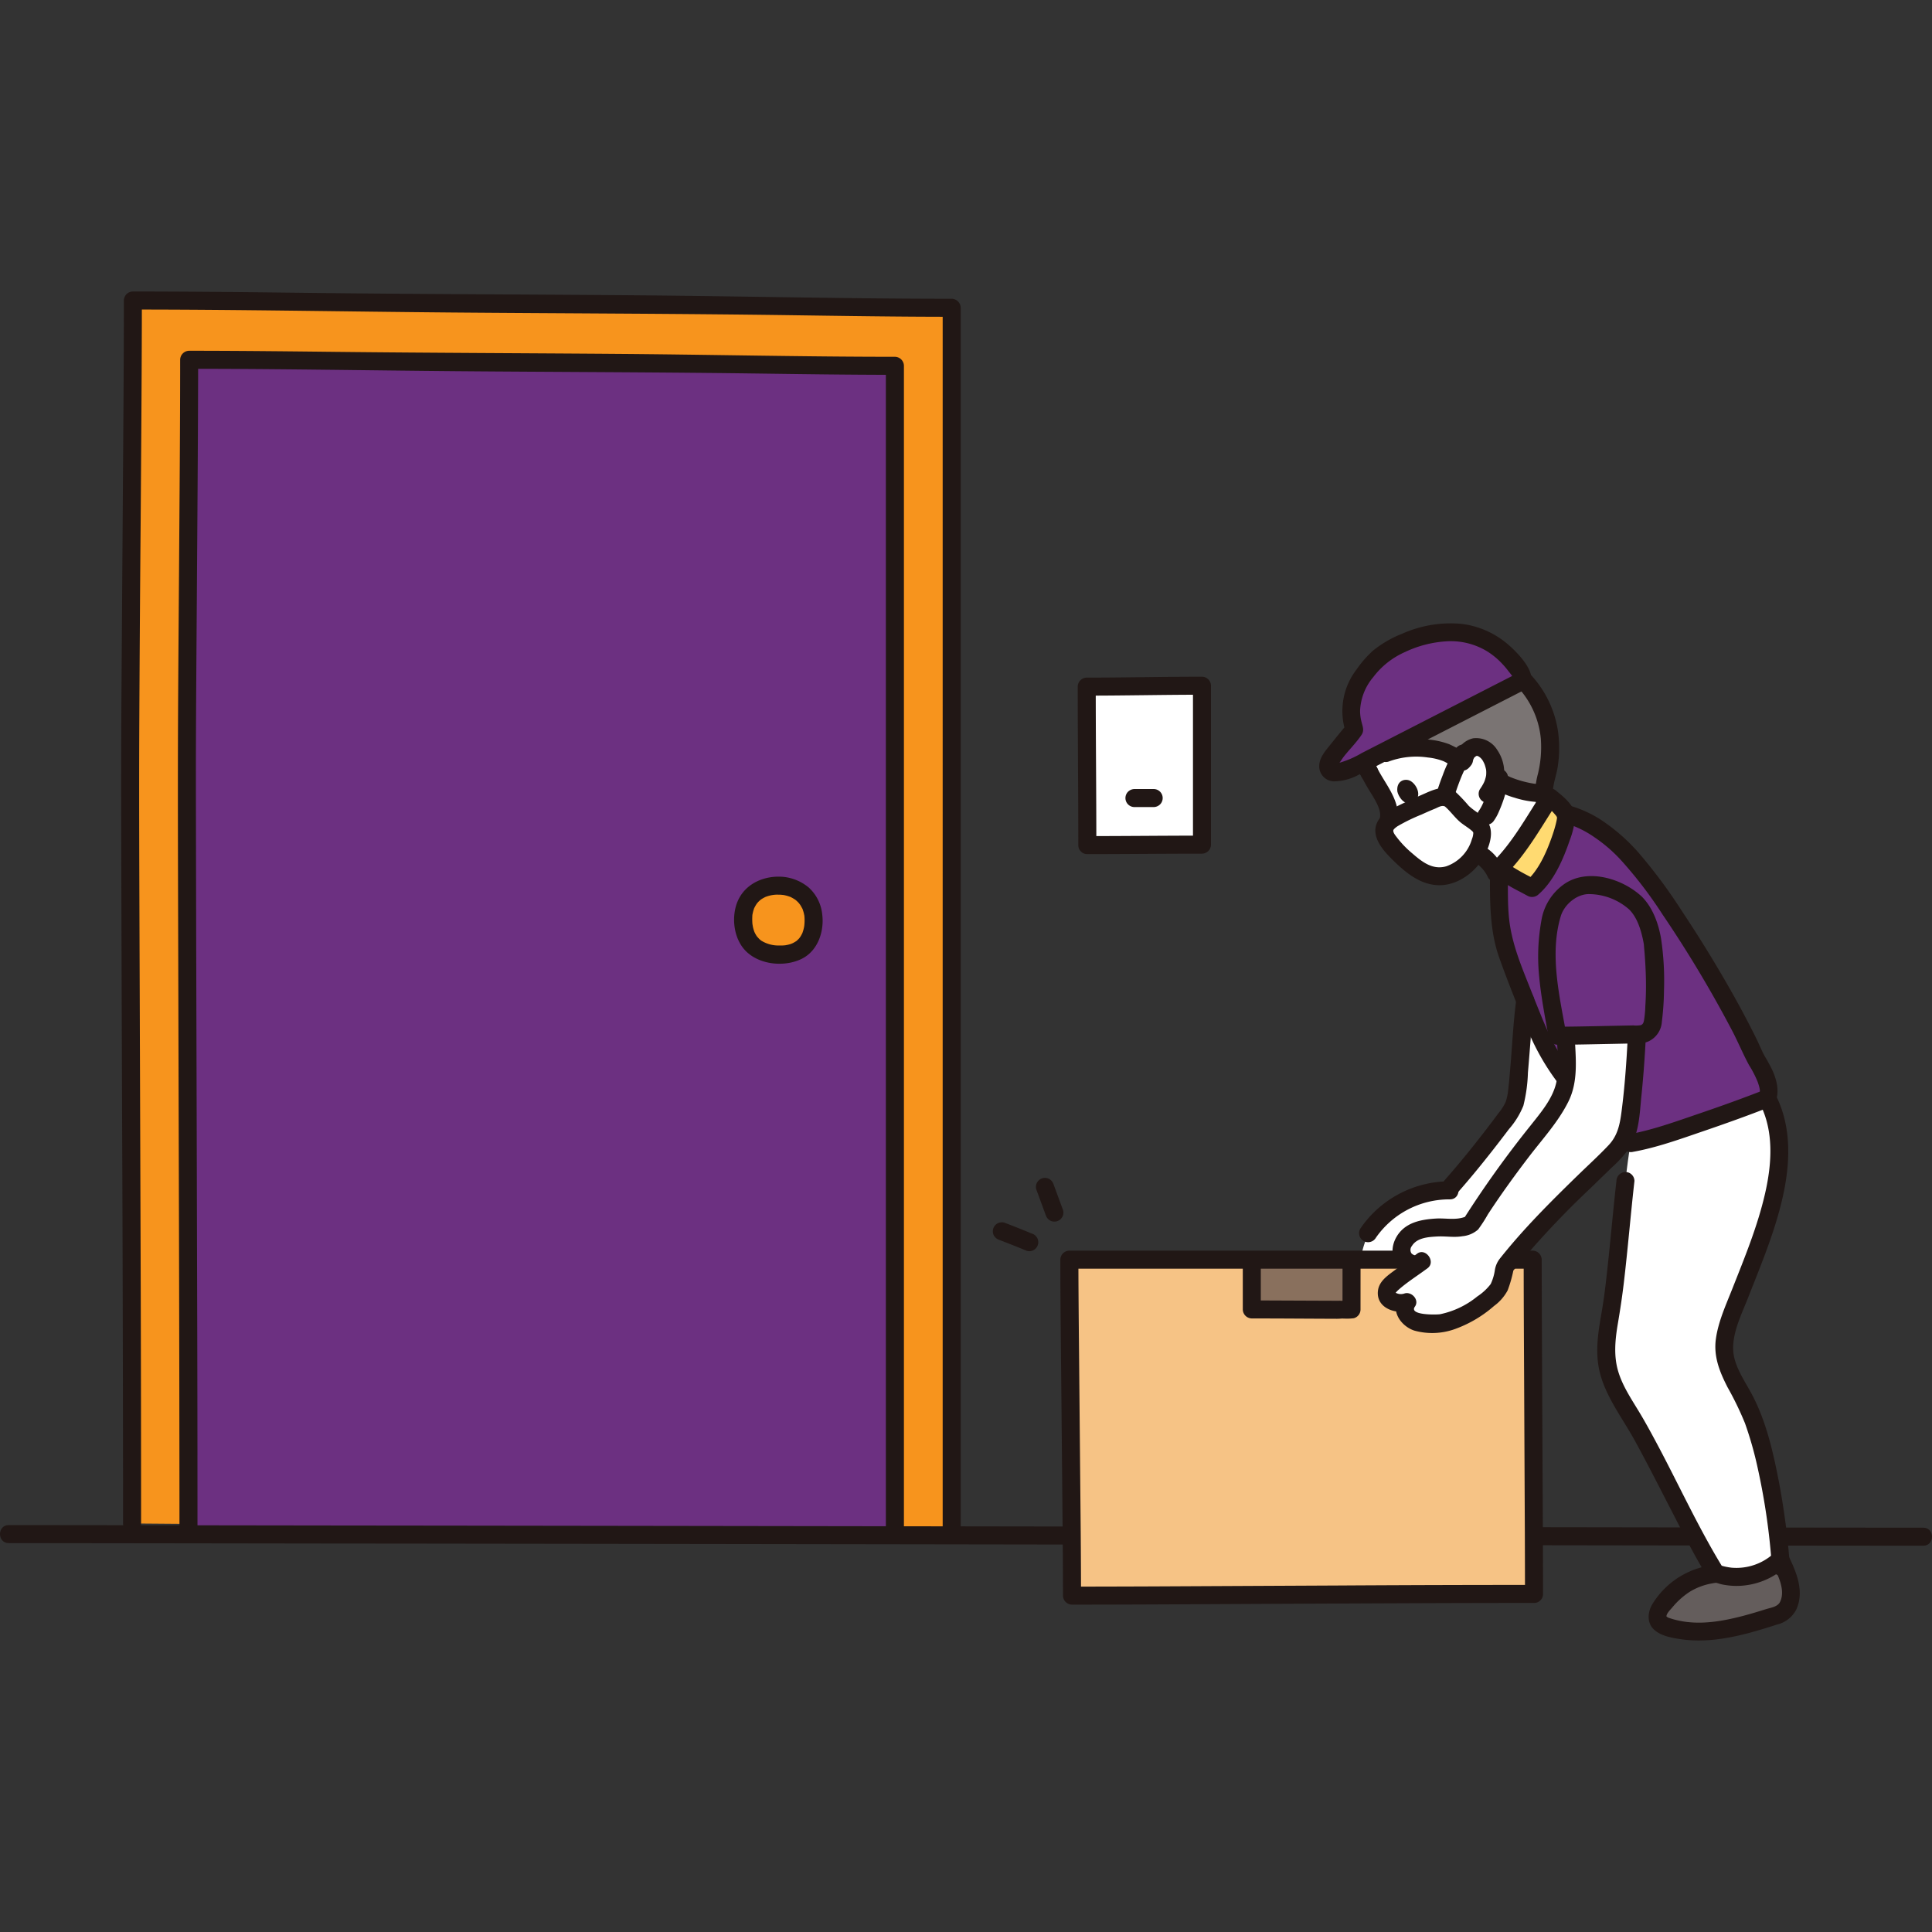
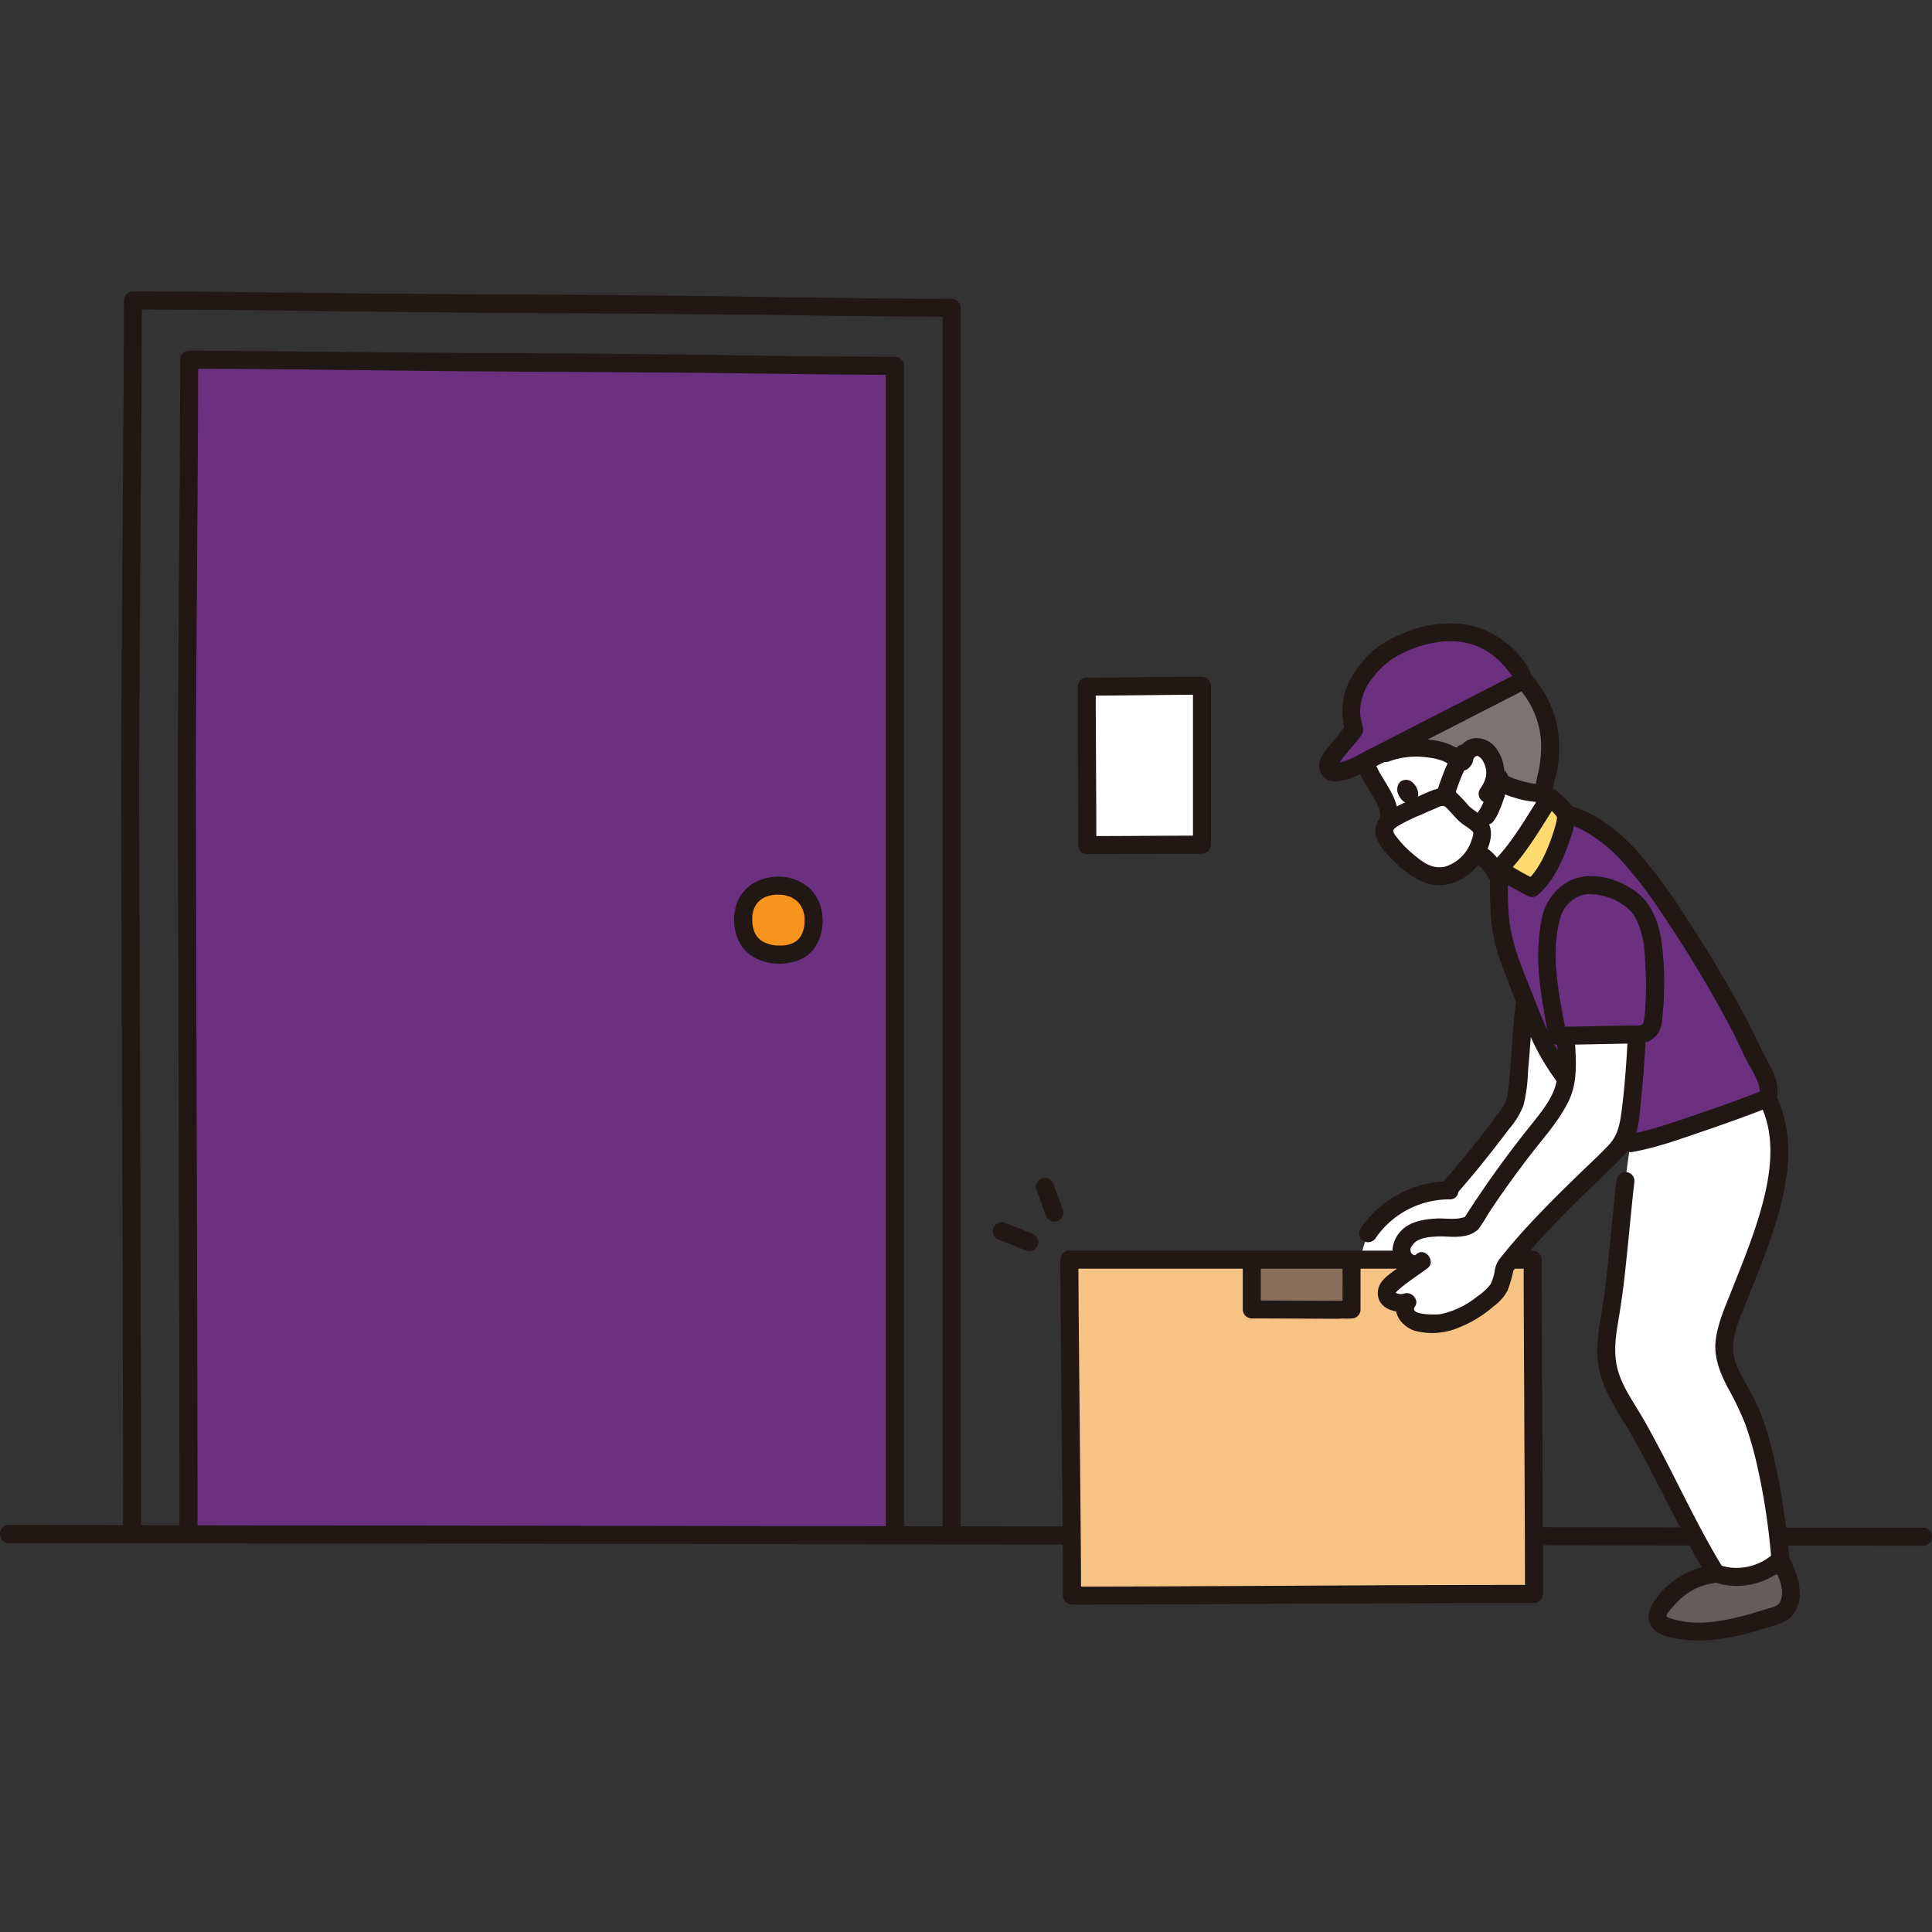
<svg xmlns="http://www.w3.org/2000/svg" width="800px" height="800px" viewBox="0 -64.69 428.75 428.75" fill="#6c3081">
  <rect x="0" y="-64.69" width="428.75" height="428.75" fill="#333333" stroke="none" />
  <g id="SVGRepo_bgCarrier" stroke-width="0" />
  <g id="SVGRepo_tracerCarrier" stroke-linecap="round" stroke-linejoin="round" />
  <g id="SVGRepo_iconCarrier">
    <defs>
      <style>.a{fill:#ffffff;}.b{fill:#7a7473;}.c{fill:#211715;}.d{fill:#f7941d;}.e{fill:#6c3081;}.f{fill:#645d5c;}.g{fill:#f6c385;}.h{fill:#89705d;}.i{fill:#6c3081;}.j{fill:#ffda71;}</style>
    </defs>
    <path class="a" d="M306.436,111.077c1.3,2.292,2.558,5.06,1.336,7.254a2.671,2.671,0,0,0-.371,1.686c.236,1.542,1.617,1.422,2.7,1.707a4.4,4.4,0,0,1,1.841,1.036,27.261,27.261,0,0,0,2.708,3.175,11.555,11.555,0,0,0,2.275,1.837,5.473,5.473,0,0,0,4.036.729,13.188,13.188,0,0,0,6.262-3.32.952.952,0,0,1,1.252-.13,10.141,10.141,0,0,1,3.484,4c3.748-3.8,12.138-13.771,12.138-13.771a6.247,6.247,0,0,1-.989-1.415,5.287,5.287,0,0,1-.457-2.545c-3.343.181-8.564-1.415-10.732-3.131l-.2-.163a6.956,6.956,0,0,0-.905-4.881,4,4,0,0,0-2.884-2.088,2.734,2.734,0,0,0-2.143.937,3.879,3.879,0,0,0-.96,2.46c-2.277-1.242-3.124-1.978-5.073-2.527-3.391-.81-8.059-1.194-12.206.491a8.19,8.19,0,0,0-4.029,3.53,21.414,21.414,0,0,0,2.2,3.893C305.946,110.233,306.192,110.647,306.436,111.077Z" />
    <path class="b" d="M305.782,87.964a18.36,18.36,0,0,0-4.05,11.863A15.342,15.342,0,0,0,303.49,106a8.14,8.14,0,0,1,4.055-3.584c4.147-1.685,8.815-1.3,12.206-.491,1.949.549,2.8,1.285,5.073,2.527a3.879,3.879,0,0,1,.96-2.46,2.734,2.734,0,0,1,2.143-.937,4,4,0,0,1,2.884,2.088,6.956,6.956,0,0,1,.905,4.881l.2.163c2.168,1.717,7.39,3.312,10.734,3.13a40.154,40.154,0,0,1,1.008-5.791,22.537,22.537,0,0,0-3.353-16.6,22.231,22.231,0,0,0-9.212-7.592c-8.39-3.622-13.98-1.612-17.233-.071a22.408,22.408,0,0,0-7.911,6.475Q305.866,87.855,305.782,87.964Z" />
    <path class="c" d="M301.717,106.789a48.452,48.452,0,0,0,2.839,5.03c.777,1.349,1.914,3.153,1.705,4.794-.109.852-.667,1.574-.809,2.436a3.955,3.955,0,0,0,.55,2.8c.991,1.51,2.526,1.367,4,1.957.6.239.949.945,1.414,1.515a25.577,25.577,0,0,0,1.983,2.18,10.113,10.113,0,0,0,5.164,2.983,9.541,9.541,0,0,0,5.375-.862,16.149,16.149,0,0,0,2.522-1.281c.406-.26.793-.545,1.171-.844.186-.142.367-.291.541-.447.334-.247.33-.3-.011-.15l-1.009-.273a3.33,3.33,0,0,1,1.2.857,7.732,7.732,0,0,1,1.883,2.573,2.015,2.015,0,0,0,2.736.718,2.048,2.048,0,0,0,.718-2.736c-.878-1.948-3-4.67-5.26-5.1-1.816-.348-2.783,1.21-4.147,2.054a9.661,9.661,0,0,1-4.3,1.626c-3.491.164-5.034-4.217-7.439-5.921a6.14,6.14,0,0,0-2.034-.934c-.188-.047-1.362-.35-1.4-.317-.1.094.4.259.28.3a2.527,2.527,0,0,1,.192-.571,9.549,9.549,0,0,0,.46-1.153,6.54,6.54,0,0,0,.168-2.5c-.461-4.065-3.483-7.115-5.038-10.75a2.012,2.012,0,0,0-2.736-.717,2.051,2.051,0,0,0-.718,2.736Z" />
    <path class="c" d="M305.587,105.678a13.774,13.774,0,0,1-.306-13.093,20.617,20.617,0,0,1,12.061-10.554c5.122-1.585,10.8-.388,15.312,2.379a19.5,19.5,0,0,1,9.289,14.848,25.11,25.11,0,0,1-.636,7.751,18.6,18.6,0,0,0-.649,4.959,7.566,7.566,0,0,0,2.026,4.729c1.693,1.945,4.512-.894,2.828-2.829-1.881-2.162-.294-5.583.119-8.043a26.679,26.679,0,0,0,.1-8.352,23.5,23.5,0,0,0-11.215-16.614c-5.279-3.179-12-4.52-17.987-2.759a24.379,24.379,0,0,0-14.11,11.336,20.754,20.754,0,0,0-2.7,9.195,17.605,17.605,0,0,0,2.42,9.066c1.241,2.256,4.7.24,3.453-2.019Z" />
    <path class="c" d="M330.506,109.605a17.151,17.151,0,0,0,5.583,2.723,20.368,20.368,0,0,0,6.311,1,2,2,0,0,0,0-4q-.627.014-1.252-.034c-.222-.017-.443-.045-.665-.064-.254-.023.393.061,0,0l-.306-.048a22.853,22.853,0,0,1-2.874-.668c-.453-.136-.9-.285-1.347-.449-.215-.079-.427-.163-.641-.247-.23-.091-.067-.01.067.029a2.711,2.711,0,0,1-.331-.147c-.372-.171-.738-.354-1.093-.557-.162-.093-.322-.188-.478-.29s-.66-.478-.148-.081a2.187,2.187,0,0,0-1.414-.585,2,2,0,0,0-1.414,3.414Z" />
    <path class="c" d="M308.077,104.349a17.616,17.616,0,0,1,8.785-.938,13.259,13.259,0,0,1,3.51.839c.174.075.929.489,1.307.707.64.37,1.274.747,1.918,1.107,2.251,1.256,4.27-2.2,2.019-3.454a38.692,38.692,0,0,0-3.974-2.13,17.433,17.433,0,0,0-4.513-1.036,20.59,20.59,0,0,0-10.115,1.048,2.06,2.06,0,0,0-1.4,2.46,2.014,2.014,0,0,0,2.46,1.4Z" />
    <path class="c" d="M326.83,104.425c.029-.16.06-.318.1-.475.015-.054.153-.48.054-.211s.13-.206.155-.261c.074-.166-.2.175.057-.067.061-.059.46-.361.108-.134.114-.073.237-.135.348-.21.184-.123-.315.082.036,0,.49-.114-.422,0,.081-.012.443-.01-.337-.137.077.007.058.02.451.184.2.058s.141.091.189.12c.1.063.4.358.125.075.1.1.2.185.3.284.042.043.375.438.219.232s.091.146.119.191c.1.154.181.314.263.475.021.04.239.488.139.271s.086.225.1.269a9.334,9.334,0,0,1,.278,1.011c.09.381,0-.185.016.055.009.139.026.278.031.418a6.794,6.794,0,0,1-.038,1c.031-.284.02-.158-.022.049-.029.138-.061.276-.1.413-.045.166-.1.332-.151.5-.016.045-.185.487-.09.255s-.1.211-.121.253q-.123.251-.261.492c-.191.338-.4.663-.626.981a2.01,2.01,0,0,0,.717,2.736,2.052,2.052,0,0,0,2.737-.717,10.278,10.278,0,0,0,1.953-5.455,8.963,8.963,0,0,0-1.551-5.283,5.475,5.475,0,0,0-5.352-2.59,5.189,5.189,0,0,0-3.957,4.213,2,2,0,0,0,3.857,1.064Z" />
    <path class="c" d="M310.1,110.947c.215,1.114,1.544,3.245,3.379,2.534,2.288-1.2,1.027-3.96-.4-4.825C311.913,107.948,309.83,108.482,310.1,110.947Z" />
    <path class="c" d="M331.55,117.4a9.993,9.993,0,0,0,1.05-1.9,30.017,30.017,0,0,0,1.115-2.872,23.812,23.812,0,0,0,.678-2.46,9.383,9.383,0,0,0,.284-2.248,2,2,0,0,0-4,0c0,.118,0,.236,0,.354s-.065.589-.007.162c.06-.443-.021.113-.041.222-.033.18-.069.361-.109.54a24.259,24.259,0,0,1-.657,2.367q-.194.593-.415,1.177c-.079.209-.163.415-.245.622-.152.382.2-.448.033-.077-.043.1-.085.193-.128.29a9.741,9.741,0,0,1-1.007,1.8,2.014,2.014,0,0,0-.2,1.541,2.037,2.037,0,0,0,.919,1.195,2.058,2.058,0,0,0,2.736-.717Z" />
    <path class="c" d="M322.5,112.917c.422-1.488.925-2.957,1.484-4.4.087-.225.176-.45.266-.673.046-.114.093-.227.139-.34.185-.45-.115.262,0,0,.21-.475.419-.95.645-1.418a20.6,20.6,0,0,1,1.45-2.565,2.013,2.013,0,0,0-.718-2.736,2.048,2.048,0,0,0-2.736.717,29.489,29.489,0,0,0-2.851,5.817c-.58,1.485-1.1,3-1.536,4.533a2,2,0,1,0,3.857,1.063Z" />
    <path class="a" d="M321.761,112.612a2.574,2.574,0,0,0-2.392-.323,107.185,107.185,0,0,0-9.933,4.48c-.579.29-2.081,1.405-2.2,2.389a3.607,3.607,0,0,0,.864,2.769,20.439,20.439,0,0,0,2.847,3.242c1.3,1.192,4.3,3.813,6.073,4.253,4.209,1.043,6.235-.547,8.388-2.272a10.947,10.947,0,0,0,3.534-6.918,2.059,2.059,0,0,0-.543-1.621c-.9-.971-2.321-1.659-3.642-2.849C323.658,114.771,322.658,113.252,321.761,112.612Z" />
    <path class="c" d="M322.771,110.885c-2.494-1.56-5.038-.138-7.428.895-2.24.967-4.45,2.016-6.627,3.117-1.93.977-3.672,2.749-3.489,5.055.189,2.378,2.106,4.464,3.723,6.074,2.94,2.927,6.471,5.894,10.855,5.724,4.154-.162,8.1-3.291,9.843-6.959,1.3-2.74,2.141-6.057-.534-8.231-1.042-.846-2.226-1.512-3.194-2.45a37.44,37.44,0,0,0-2.744-2.913,2.068,2.068,0,0,0-2.829,0,2.014,2.014,0,0,0,0,2.829c1.492,1.163,2.5,2.816,4.016,3.979.71.544,1.493,1.009,2.171,1.589.215.184.381.311.421.553a3.853,3.853,0,0,1-.307,1.382,9,9,0,0,1-5.694,6.031c-3.047.869-5.366-.985-7.553-2.877a22.284,22.284,0,0,1-3.376-3.5c-.3-.4-.92-1.106-.814-1.628.045-.224.581-.657.91-.875a39.389,39.389,0,0,1,5.336-2.6c.979-.449,1.964-.887,2.963-1.291.722-.292,1.6-.911,2.332-.453C322.941,115.708,324.951,112.248,322.771,110.885Z" />
    <path class="a" d="M241.3,122.855c5.226,0,20.568-.1,25.445-.1V87.485c-4.877,0-20.349.2-25.576.2,0,7.657.131,23.758.131,35.172" />
    <path class="c" d="M241.3,124.855c8.481,0,16.963-.1,25.445-.1a2.029,2.029,0,0,0,2-2V87.485a2.029,2.029,0,0,0-2-2c-8.526,0-17.05.2-25.576.2a2.03,2.03,0,0,0-2,2c0,11.724.129,23.448.131,35.172,0,2.573,4,2.578,4,0,0-11.724-.129-23.448-.131-35.172l-2,2c8.526,0,17.05-.2,25.576-.2l-2-2v35.27l2-2c-8.482,0-16.964.1-25.445.1-2.574,0-2.579,4,0,4Z" />
-     <path class="c" d="M251.759,114.414h4.265a2.062,2.062,0,0,0,1.414-.586,2,2,0,0,0-1.414-3.414h-4.265a2.065,2.065,0,0,0-1.414.585,2,2,0,0,0,1.414,3.415Z" />
-     <path class="d" d="M211.2,274.873V3.612c-23.077,0-56.21-.861-91.158-.861C91.514,2.751,56.2,2,29.486,2V3.327c-.022,24.53-.6,83.955-.6,101.687,0,41.686.422,107.861.424,168.384" />
    <path class="e" d="M198.6,275.741V16.488c-19.153,0-49.552-.715-78.559-.715-23.681,0-55.894-.623-78.062-.623v1.1c-.018,20.36-.5,75.135-.5,89.853,0,34.6.35,118.18.352,168.414" />
    <path class="c" d="M200.6,275.741V16.488a2.03,2.03,0,0,0-2-2c-20.4,0-40.792-.481-61.188-.641-20.985-.165-41.968-.219-62.953-.453-10.826-.12-21.653-.242-32.48-.244a2.029,2.029,0,0,0-2,2c0,15.532-.14,31.065-.245,46.6-.1,14.491-.236,28.984-.252,43.476-.016,14.977.041,29.955.08,44.933q.079,30.1.165,60.2.074,29.035.1,58.07,0,3.045,0,6.091c0,2.573,4,2.578,4,0q0-28.33-.088-56.66-.075-30.423-.165-60.845-.066-24-.1-48c-.006-13.588.116-27.176.208-40.764.109-16.215.24-32.431.282-48.646q.006-2.225.007-4.449l-2,2c19.88,0,39.76.361,59.639.531,21.77.187,43.538.213,65.308.5,10.557.14,21.116.3,31.674.306l-2-2V275.741c0,2.574,4,2.578,4,0Z" />
    <path class="c" d="M213.2,274.873V3.612a2.03,2.03,0,0,0-2-2c-22.984,0-45.965-.561-68.947-.759C117.518.641,92.783.6,68.045.3,55.193.152,42.34,0,29.486,0a2.029,2.029,0,0,0-2,2c0,14.413-.122,28.826-.225,43.238q-.165,23.278-.324,46.556c-.08,14.156-.041,28.312,0,42.468q.087,31.278.215,62.554.117,34.033.158,68.068,0,4.257,0,8.514c0,2.574,4,2.578,4,0q0-34.193-.133-68.384-.105-31.878-.222-63.755c-.047-15.034-.114-30.069-.042-45.1q.106-22.4.3-44.807c.108-14.895.227-29.79.263-44.685q.006-2.331.006-4.663l-2,2c23.542,0,47.082.457,70.622.656,25.154.212,50.3.25,75.457.6,11.879.167,23.758.352,35.638.354l-2-2V274.873c0,2.573,4,2.578,4,0Z" />
    <path class="c" d="M1.932,277.756c23.128,0,46.257.083,69.385.091q10.67,0,21.34.02,17.1.019,34.209.045,21.864.03,43.726.063l49.427.074,51.208.078q24.9.039,49.794.075l44.46.065q17.654.024,35.305.047,11.4.013,22.808.022h3.224c2.574,0,2.578-4,0-4q-9.574,0-19.15-.015-16.366-.018-32.734-.042-21.21-.028-42.421-.061l-48.831-.073-51.38-.078-50.023-.075-45.458-.067q-18.486-.027-36.973-.05-12.361-.016-24.723-.027-27.168-.019-54.338-.075-9.427-.017-18.855-.018c-2.574,0-2.578,4,0,4Z" />
    <path class="d" d="M172.689,131.856c-4.944,0-7.758,3.16-7.758,7.434,0,3.942,1.926,7.849,8.283,7.849,4.72,0,7.342-2.921,7.342-7.641C180.556,135.078,177.484,131.856,172.689,131.856Z" />
    <path class="c" d="M172.689,129.856c-4.271.043-8.2,2.317-9.385,6.595-.94,3.386-.222,7.666,2.425,10.127,3.079,2.863,8.352,3.34,12.082,1.568,3.656-1.737,5.13-6.059,4.662-9.877a9.323,9.323,0,0,0-2.975-5.977,10.375,10.375,0,0,0-6.809-2.436c-2.574-.028-2.576,3.972,0,4,.225,0,.449.007.673.022-.012,0,.7.076.328.023a8.017,8.017,0,0,1,1.2.277c.127.039.251.086.377.127.564.185-.276-.171.24.1a8.408,8.408,0,0,1,1.13.681c-.282-.212.034.034.1.095.111.106.226.207.333.317.129.131.249.268.369.407-.267-.311.1.148.126.183.172.259.312.531.462.8.277.5-.092-.334.095.213.083.242.165.482.23.731.05.19.085.381.128.573.136.605-.011-.208.028.162a9.708,9.708,0,0,1,.045,1.144q-.006.318-.028.634c0,.016-.074.688-.017.277a8.382,8.382,0,0,1-.241,1.13c-.051.177-.115.349-.169.526-.166.537.181-.308-.074.181-.133.257-.263.512-.421.755-.037.057-.377.491-.087.143-.107.128-.217.255-.334.375s-.244.229-.365.345c-.319.307.219-.114-.128.1-.3.183-.585.358-.9.512.4-.195-.128.046-.184.066q-.261.09-.53.161c-.122.033-.245.062-.368.089-.027,0-.653.116-.243.058a9.6,9.6,0,0,1-1.516.071,7.24,7.24,0,0,1-4-1.071c-.058-.038-.482-.391-.144-.1-.1-.091-.209-.181-.31-.277s-.654-.755-.385-.387a6.731,6.731,0,0,1-.511-.81c-.05-.093-.093-.19-.143-.284-.093-.206-.089-.192.011.04q-.058-.149-.111-.3a8.231,8.231,0,0,1-.263-.927c-.029-.132-.144-.934-.091-.428a13.474,13.474,0,0,1-.04-2.107c.029-.608-.093.347.029-.239.051-.247.1-.493.167-.736.049-.179.113-.352.168-.529.133-.436-.114.173.078-.193a8.049,8.049,0,0,1,.64-1.072c-.255.346.1-.107.138-.144q.182-.2.378-.378c.032-.03.487-.4.15-.145a6.168,6.168,0,0,1,.614-.4c.163-.095.331-.177.5-.263.214-.1.231-.106.052-.027.092-.035.184-.069.277-.1a7.356,7.356,0,0,1,2.535-.406C175.262,133.83,175.268,129.83,172.689,129.856Z" />
    <path class="f" d="M387.485,295.8c2.131-.567,4.243-1.229,6.309-1.89a6.074,6.074,0,0,0,2.073-.968,4.212,4.212,0,0,0,1.28-2.151c.877-3.156-.6-6.437-2.064-9.369a14.127,14.127,0,0,1-13.9,3.176,1.4,1.4,0,0,0-.816.013c-5,.686-8.305,2.965-11.422,6.933-.783,1-1.49,2.357-.885,3.471a3.311,3.311,0,0,0,2.013,1.339C375.7,298.182,381.67,297.347,387.485,295.8Z" />
    <path class="a" d="M338.481,157.287c-.516,3.563-1.342,16.9-1.859,20.467a11.992,11.992,0,0,1-.714,3.033,11.636,11.636,0,0,1-1.416,2.271c-3.892,5.266-9,11.739-13.24,16.416-.662.733-6.335,1-7.687,1.535a23.407,23.407,0,0,0-7.605,5.066c-3.271,3.158-4.206,8.2-4.448,12.9-.256,4.971,20.294-2.687,28.781-10,5.2-4.479,16.848-16.492,18.78-22.505,2.451-7.626,1.566-14.922,2.106-22.915,0-8.289-12.7-14.016-12.7-6.266" />
    <path class="g" d="M340.425,289.028c0-15.236-.289-59.962-.289-74.178H237.313c0,14.216.579,59.322.579,74.559,22.322,0,69.26-.381,102.533-.381" />
    <path class="h" d="M277.792,214.916V225.9c1.129,0,7.218.042,8.929.042,1.4,0,9.741.037,11.048.037,0-.021,2.149-.043,2.149-.065,0-1.2.029-4.43.029-5.3,0-2.04-.021-2.67-.021-5.632" />
    <path class="i" d="M347.313,174.425a48.917,48.917,0,0,1-5.728-9.67c-1.1-2.2-6.873-16.925-7.291-18.484-1.621-6.054-1.644-8.113-1.643-18.2a47.6,47.6,0,0,0,5.736,3.441c.609.326,1.165.621,1.62.87,4.3-3.663,7.794-14.006,7.539-16.159l-.034-.283.034.007a23.43,23.43,0,0,1,5.7,2.492,25.828,25.828,0,0,1,5.045,3.584,65.743,65.743,0,0,1,9.946,11.667c6.478,9.217,15.729,24.058,21.654,37,2,3,3.229,6.485,2.3,8.366-5.867,2.309-23.582,8.759-30.32,9.938Z" />
    <path class="a" d="M380.82,284.547c-5.066-8.172-14.089-27.336-19.156-35.508-2.1-3.389-4.243-6.882-4.95-10.806-.666-3.69-.009-7.476.647-11.168,1.7-9.543,2.819-28.527,4.514-38.07,6.738-1.179,24.453-7.629,30.32-9.938,7.581,14.149-2.725,33.994-7.907,48.209-1.015,2.785-1.986,5.722-1.568,8.656.383,2.685,2.671,6.858,4,9.218,5.15,9.115,7.788,27.5,8.5,37.949" />
    <path class="c" d="M342.425,289.028c0-9.25-.054-18.5-.1-27.752q-.079-16.651-.156-33.3-.027-6.561-.036-13.124a2.029,2.029,0,0,0-2-2H237.313a2.03,2.03,0,0,0-2,2c0,9.021.11,18.042.2,27.063q.16,16.892.313,33.783c.036,4.571.071,9.142.071,13.713a2.03,2.03,0,0,0,2,2c11.7,0,23.391-.069,35.086-.129q21.963-.111,43.927-.2,11.76-.042,23.52-.048c2.574,0,2.579-4,0-4q-21.45,0-42.9.129-20.873.1-41.745.205-8.943.037-17.886.047l2,2c0-9.264-.108-18.528-.195-27.791q-.157-16.789-.312-33.58c-.035-4.4-.071-8.792-.072-13.188l-2,2H340.136l-2-2c0,9.008.055,18.016.1,27.024q.079,16.754.156,33.506.027,6.825.035,13.648c0,2.574,4,2.579,4,0Z" />
    <path class="c" d="M275.8,214.916V225.9a2.03,2.03,0,0,0,2,2c6.3,0,12.6.054,18.895.076.543,0,1.077-.061,1.614-.069-.947.013.347.044.65.038a10.44,10.44,0,0,0,1.5-.1,2.01,2.01,0,0,0,1.468-1.928q0-5.464.009-10.93c0-2.573-4-2.578-4,0q0,5.464-.009,10.93l1.468-1.929c.87-.142-.112-.047-.435-.04-.383.008-.772,0-1.154.03-1.123.092.288.051-.276,0-.2-.017-.408,0-.609,0q-2.148-.006-4.3-.016l-11.453-.048c-1.123,0-2.246-.012-3.369-.012l2,2V214.916c0-2.574-4-2.578-4,0Z" />
    <path class="c" d="M330.651,128.355c0,6.521-.162,13.24,2.059,19.479,1.967,5.523,4.16,11,6.46,16.388a52.616,52.616,0,0,0,6.729,11.617,2.011,2.011,0,0,0,2.829,0,2.054,2.054,0,0,0,0-2.829,48.237,48.237,0,0,1-5.846-10.206c-.4-.915-.764-1.81-1.255-3.019q-.89-2.19-1.756-4.39c-1.894-4.8-3.951-9.538-4.769-14.662-.611-3.823-.451-8.323-.451-12.378,0-2.574-4-2.578-4,0Z" />
    <path class="c" d="M391.664,177.128c-4.9,1.923-9.856,3.7-14.834,5.393-5.054,1.724-10.215,3.6-15.486,4.545a2.018,2.018,0,0,0-1.4,2.461,2.045,2.045,0,0,0,2.46,1.4c5.272-.945,10.432-2.821,15.486-4.546,4.978-1.7,9.938-3.47,14.834-5.393a2.059,2.059,0,0,0,1.4-2.46,2.014,2.014,0,0,0-2.46-1.4Z" />
    <path class="a" d="M363.255,165.076c-.277,5.5-.8,12.677-1.566,18.133a15.362,15.362,0,0,1-1.328,5.03,15.8,15.8,0,0,1-3.14,3.805c-8.026,7.858-16.307,15.526-23.25,24.356-.563,2.129-.8,4.466-2.025,5.66-4.353,4.246-10.16,7.8-16.176,6.918a5.373,5.373,0,0,1-3.224-1.437,2.555,2.555,0,0,1-.279-3.275c-1.846.592-4.552-.1-4.53-2.038.013-1.158,1.035-2.016,1.967-2.7l5.793-4.283c-1.376,1.367-4.045.174-4.433-1.726s.961-3.811,2.679-4.71a13.593,13.593,0,0,1,5.661-1.118c1.79-.093,3.9.735,7.048-.742a235.842,235.842,0,0,1,16.557-22.887,31.985,31.985,0,0,0,3.566-5.809c1.725-3.672,1.034-9.119.87-13.173" />
    <path class="c" d="M361.255,165.076c-.289,5.673-.674,11.36-1.413,16.994-.369,2.822-.861,5.257-2.866,7.385-2.171,2.3-4.531,4.444-6.8,6.651-4.41,4.292-8.79,8.625-12.88,13.227q-1.532,1.724-3,3.5-.735.888-1.452,1.792a5.535,5.535,0,0,0-1.091,2.456,10.886,10.886,0,0,1-.94,3.188,12.085,12.085,0,0,1-2.979,2.754,19.152,19.152,0,0,1-8.239,3.936c-.74.128-7.013.276-5.6-1.681,1.054-1.461-.685-3.379-2.259-2.938a2.407,2.407,0,0,1-1.811-.046c.1.065-.212-.114-.187-.058-.03-.066.415-.508.548-.627,1.9-1.707,4.164-3.118,6.221-4.639l-2.424-3.141c-.181.157-.722-.232-.838-.359a1.386,1.386,0,0,1,.1-1.674c1.133-1.845,3.714-1.982,5.648-2.085,1.865-.1,3.668.266,5.534-.058a6.081,6.081,0,0,0,3.5-1.494,32.354,32.354,0,0,0,2.173-3.368c2.855-4.371,5.915-8.6,9.085-12.751,3.047-3.987,6.528-7.746,8.775-12.271,2.282-4.595,1.605-9.746,1.39-14.691-.111-2.564-4.112-2.578-4,0,.152,3.484.7,7.176-.11,10.613-.837,3.539-3.442,6.564-5.638,9.348a231.722,231.722,0,0,0-14.972,20.9l.717-.718c-2.241.99-4.525.363-6.871.515-2.874.186-5.985.714-7.947,3.042-1.738,2.061-2.329,5.15-.4,7.307a4.733,4.733,0,0,0,6.691.574c1.7-1.464-.587-4.5-2.424-3.141q-2.7,2-5.407,4c-1.509,1.121-3.136,2.35-3.31,4.379-.324,3.767,4.026,5.145,7.029,4.305l-2.259-2.938c-2.108,2.921.376,6.35,3.286,7.322a14.881,14.881,0,0,0,9.326-.436,27,27,0,0,0,8.392-5.016,10.269,10.269,0,0,0,3.028-3.471,28.585,28.585,0,0,0,1.328-4.725l-.514.883a197.774,197.774,0,0,1,17.621-18.879q2.318-2.256,4.638-4.508a27.191,27.191,0,0,0,4.027-4.469c2.124-3.274,2.2-7.756,2.59-11.528.458-4.44.766-8.9.993-13.354.132-2.573-3.869-2.566-4,0Z" />
    <path class="c" d="M336.553,156.755c-.684,4.835-.91,9.743-1.31,14.607-.1,1.177-.2,2.354-.306,3.531q-.067.719-.143,1.438c-.024.219-.05.437-.073.656-.009.084-.02.167-.031.251-.037.306.051-.354.013-.084a11.978,11.978,0,0,1-.563,2.686,11.394,11.394,0,0,1-1.613,2.53q-1.685,2.274-3.42,4.509c-2.71,3.486-5.494,6.918-8.416,10.229-1.7,1.923,1.12,4.763,2.828,2.828,2.629-2.978,5.144-6.055,7.6-9.18q1.9-2.423,3.756-4.884a18.123,18.123,0,0,0,3.192-5.181,34.15,34.15,0,0,0,1.011-7.339c.241-2.771.452-5.545.675-8.317.118-1.465.237-2.93.371-4.393.056-.611.113-1.222.178-1.832.023-.223.048-.445.073-.667.013-.114.027-.227.041-.34.037-.31-.068.477,0,.015a2.067,2.067,0,0,0-1.4-2.46,2.015,2.015,0,0,0-2.46,1.4Z" />
    <path class="c" d="M321.743,197.469a24,24,0,0,0-19.861,10.5,2,2,0,0,0,3.454,2.019,19.854,19.854,0,0,1,16.407-8.514c2.575.022,2.577-3.978,0-4Z" />
    <path class="c" d="M390.469,180.066c3.249,6.192,2.753,13.47,1.241,20.083-1.665,7.28-4.528,14.216-7.263,21.142-1.417,3.588-3.121,7.284-3.655,11.129-.548,3.945.834,7.327,2.6,10.777a70.01,70.01,0,0,1,3.864,7.982,80.206,80.206,0,0,1,2.8,9.864,147.637,147.637,0,0,1,3.169,22.046c.177,2.554,4.178,2.574,4,0a160.714,160.714,0,0,0-2.658-20c-1.277-6.46-2.89-13.156-6.116-18.954-1.521-2.735-3.655-5.919-3.819-9.135-.2-3.958,1.851-8.008,3.269-11.62,2.76-7.034,5.71-14.043,7.487-21.408,1.913-7.931,2.434-16.489-1.467-23.921-1.2-2.28-4.65-.26-3.453,2.019Z" />
    <path class="c" d="M358.719,197.4c-.778,6.871-1.361,13.763-2.131,20.636-.312,2.794-.649,5.587-1.13,8.358-.674,3.874-1.345,7.749-.781,11.681.893,6.226,5.079,11.408,8.039,16.789,2.753,5,5.334,10.105,7.954,15.18,2.695,5.222,5.334,10.512,8.423,15.516,1.35,2.186,4.812.179,3.454-2.019-5.652-9.156-10.111-19.045-15.2-28.517-1.119-2.086-2.255-4.165-3.474-6.194-1.74-2.9-3.684-5.736-4.7-8.988-1.118-3.561-.744-7.236-.128-10.854.5-2.946.946-5.892,1.3-8.86.9-7.564,1.515-15.159,2.372-22.728a2.012,2.012,0,0,0-2-2,2.047,2.047,0,0,0-2,2Z" />
    <path class="j" d="M338.387,131.516a47.476,47.476,0,0,1-5.736-3.442c3.84-3.757,8.362-11.34,11.313-15.83,1.915,1.524,3.509,3.374,3.582,3.983.255,2.153-3.236,12.5-7.539,16.159C339.552,132.137,339,131.842,338.387,131.516Z" />
    <path class="c" d="M339.4,129.789a45.959,45.959,0,0,1-5.736-3.442l.4,3.141c4.717-4.673,8.011-10.722,11.626-16.234l-3.141.405a16.477,16.477,0,0,1,2.833,2.747,2.082,2.082,0,0,0,.262.4c.1.068-.119-.4-.09-.458a2.743,2.743,0,0,0-.029.638c-.008.134.095-.444-.008.013-.04.181-.067.364-.106.545-.076.358-.165.713-.26,1.066-.228.847-.5,1.684-.791,2.51-1.249,3.52-2.979,7.418-5.768,9.849l2.424-.313c-.539-.293-1.08-.581-1.621-.87-2.27-1.212-4.292,2.239-2.019,3.454.541.289,1.082.577,1.621.87a2.073,2.073,0,0,0,2.424-.313c3.456-3.013,5.5-7.815,6.952-12.059a18.573,18.573,0,0,0,1.178-5.046c.107-2.426-2.483-4.494-4.174-5.865a2.039,2.039,0,0,0-3.141.405c-3.43,5.23-6.524,10.99-11,15.425a2.033,2.033,0,0,0,.4,3.141,46.032,46.032,0,0,0,5.736,3.442C339.646,134.459,341.669,131.007,339.4,129.789Z" />
    <path class="i" d="M362.949,135.715c-2.091-2-5.3-3.694-10.181-3.979-3.942-.231-7.664,3.625-8.388,6.613-2.247,9.279-.388,17.553,1.251,26.809,4.233,0,13.04-.219,18.256-.307a2.953,2.953,0,0,0,2.883-2.561,77.451,77.451,0,0,0,.041-17.336C366.7,143.723,365.7,138.352,362.949,135.715Z" />
    <path class="c" d="M364.363,134.3c-4.356-4.083-12.276-6.466-17.455-2.637a12.274,12.274,0,0,0-4.864,8.06,44.537,44.537,0,0,0-.475,12.265c.425,4.606,1.325,9.151,2.134,13.7a2.013,2.013,0,0,0,1.928,1.469c3.24,0,6.48-.075,9.719-.14q2.716-.052,5.432-.109c1.653-.033,3.543.184,5.08-.509a5.151,5.151,0,0,0,2.939-4.354,60.827,60.827,0,0,0,.475-7.021,62.9,62.9,0,0,0-.665-11.5c-.579-3.3-1.842-6.816-4.248-9.225-1.821-1.824-4.65,1-2.828,2.829,1.756,1.758,2.559,4.327,3.07,6.7.085.4.161.794.22,1.195.016.106-.034-.45,0,.141.035.512.09,1.023.131,1.534.157,1.98.268,3.964.306,5.95s0,3.992-.133,5.983a22.94,22.94,0,0,1-.3,3.165c-.1.489-.242.865-.759,1.028a6.242,6.242,0,0,1-1.589.046l-2.237.044-4.9.1c-3.239.065-6.479.137-9.719.14l1.929,1.468c-1.484-8.346-3.719-17.634-1.18-26.011.79-2.607,3.621-4.977,6.388-4.879a13.574,13.574,0,0,1,8.767,3.394C363.412,138.889,366.246,136.066,364.363,134.3Z" />
    <path class="c" d="M393.922,180.066c1.018-2.352.469-4.775-.507-7.055a36.386,36.386,0,0,0-1.8-3.33c-.664-1.2-1.173-2.511-1.778-3.742-2.485-5.057-5.211-10-8.07-14.85q-4.047-6.873-8.467-13.517a116.835,116.835,0,0,0-9.464-12.794,41.323,41.323,0,0,0-7.316-6.678,25.59,25.59,0,0,0-8.448-4.078c-2.508-.558-3.579,3.3-1.063,3.857a22.211,22.211,0,0,1,6.755,3.183,33.055,33.055,0,0,1,6.179,5.373,93.541,93.541,0,0,1,8.986,11.787,266.461,266.461,0,0,1,15.527,25.929c1.291,2.481,2.369,5.1,3.7,7.549a23.179,23.179,0,0,1,1.932,3.765c.223.675.669,1.893.371,2.582a2.066,2.066,0,0,0,.717,2.737,2.014,2.014,0,0,0,2.736-.718Z" />
    <path class="c" d="M388.016,297.73q3.18-.857,6.31-1.891a6.49,6.49,0,0,0,4.309-3.349c1.856-4.044,0-8.4-1.825-12.077a2.02,2.02,0,0,0-3.141-.4,12.31,12.31,0,0,1-9.379,3.2,14.028,14.028,0,0,1-2.4-.488,6.306,6.306,0,0,0-2.813.075,18.083,18.083,0,0,0-4.824,1.588,18.368,18.368,0,0,0-7.689,7.126c-.944,1.765-1.063,4,.513,5.454,1.493,1.383,3.891,1.806,5.83,2.1,5.086.769,10.176-.044,15.107-1.338,2.488-.653,1.433-4.512-1.063-3.857-4.71,1.235-9.73,2.138-14.561,1.044a15.546,15.546,0,0,1-1.788-.49,2.41,2.41,0,0,1-.521-.2q-.452-.363-.239-.08c-.174-.634.872-1.64,1.238-2.069a17.1,17.1,0,0,1,3.878-3.5,14.079,14.079,0,0,1,4.814-1.848q.369-.072.743-.131.7-.063.133-.068c.476.062.969.285,1.445.383a16.534,16.534,0,0,0,3.128.344,16.341,16.341,0,0,0,11.275-4.418l-3.142-.4c1.161,2.343,2.963,5.735,1.67,8.37-.536,1.093-2.05,1.274-3.1,1.6-1.649.519-3.305,1.016-4.975,1.466C384.47,294.541,385.523,298.4,388.016,297.73Z" />
    <path class="c" d="M229.962,199.236l2.1,5.707a2.148,2.148,0,0,0,.919,1.195,2,2,0,0,0,2.938-2.258l-2.1-5.708a2.151,2.151,0,0,0-.919-1.195,2.044,2.044,0,0,0-1.541-.2,2.024,2.024,0,0,0-1.4,2.461Z" />
    <path class="c" d="M221.8,210.488q3.059,1.158,6.08,2.416a2,2,0,0,0,1.541-.2,2,2,0,0,0,.718-2.736l-.313-.405a2,2,0,0,0-.882-.514q-3.019-1.26-6.08-2.416a2.02,2.02,0,0,0-1.542.2,2,2,0,0,0-.717,2.736,2.27,2.27,0,0,0,1.195.919Z" />
    <path class="i" d="M337.015,86.833l-34.9,17.882a16.252,16.252,0,0,1-5.341,1.984,2.1,2.1,0,0,1-1.537-.263c-1-.761-.276-2.334.5-3.316q2.367-2.991,4.817-5.916c-2.356-6.853,1.407-11.592,4.389-14.966,2.16-2.444,6.31-4.433,10.194-5.589,10.437-3.106,18.038.985,22.511,8.36a1.314,1.314,0,0,1,.237,1.124,1.379,1.379,0,0,1-.722.622Z" />
    <path class="c" d="M336.006,85.106,313.478,96.65l-11.264,5.772a21.414,21.414,0,0,1-5.1,2.2,9.863,9.863,0,0,0-.981.106c-.093.106.749.659.626.7.012,0,.073-.317.093-.339.541-.59.988-1.411,1.5-2.043,1.23-1.532,2.69-3,3.784-4.627.653-.972.3-1.785.035-2.819a10.243,10.243,0,0,1-.344-2.487,12.341,12.341,0,0,1,2.949-7.564,17.816,17.816,0,0,1,6.971-5.516,24.913,24.913,0,0,1,9.717-2.424,15.536,15.536,0,0,1,8.551,2.237,16.471,16.471,0,0,1,3.372,2.79,18.222,18.222,0,0,1,1.346,1.591c.31.416,1.231,1.406,1.164,1.909l.273-1.009q.033-.2-.156-.018c-2.292,1.174-.27,4.627,2.019,3.454,4.653-2.385-.822-8.01-3.191-10.083A19.424,19.424,0,0,0,324.4,73.766a26.263,26.263,0,0,0-13.217,2.177,24.581,24.581,0,0,0-6.367,3.659,23.126,23.126,0,0,0-3.729,4.23,15.088,15.088,0,0,0-2.458,13.9l.515-1.946q-1.989,2.377-3.926,4.8c-1.1,1.38-2.43,2.842-2.455,4.723a3.338,3.338,0,0,0,3.209,3.4,11.787,11.787,0,0,0,5.571-1.477c3.9-1.822,7.693-3.918,11.524-5.881l11.706-6,13.252-6.79C340.317,87.385,338.3,83.933,336.006,85.106Z" />
  </g>
</svg>